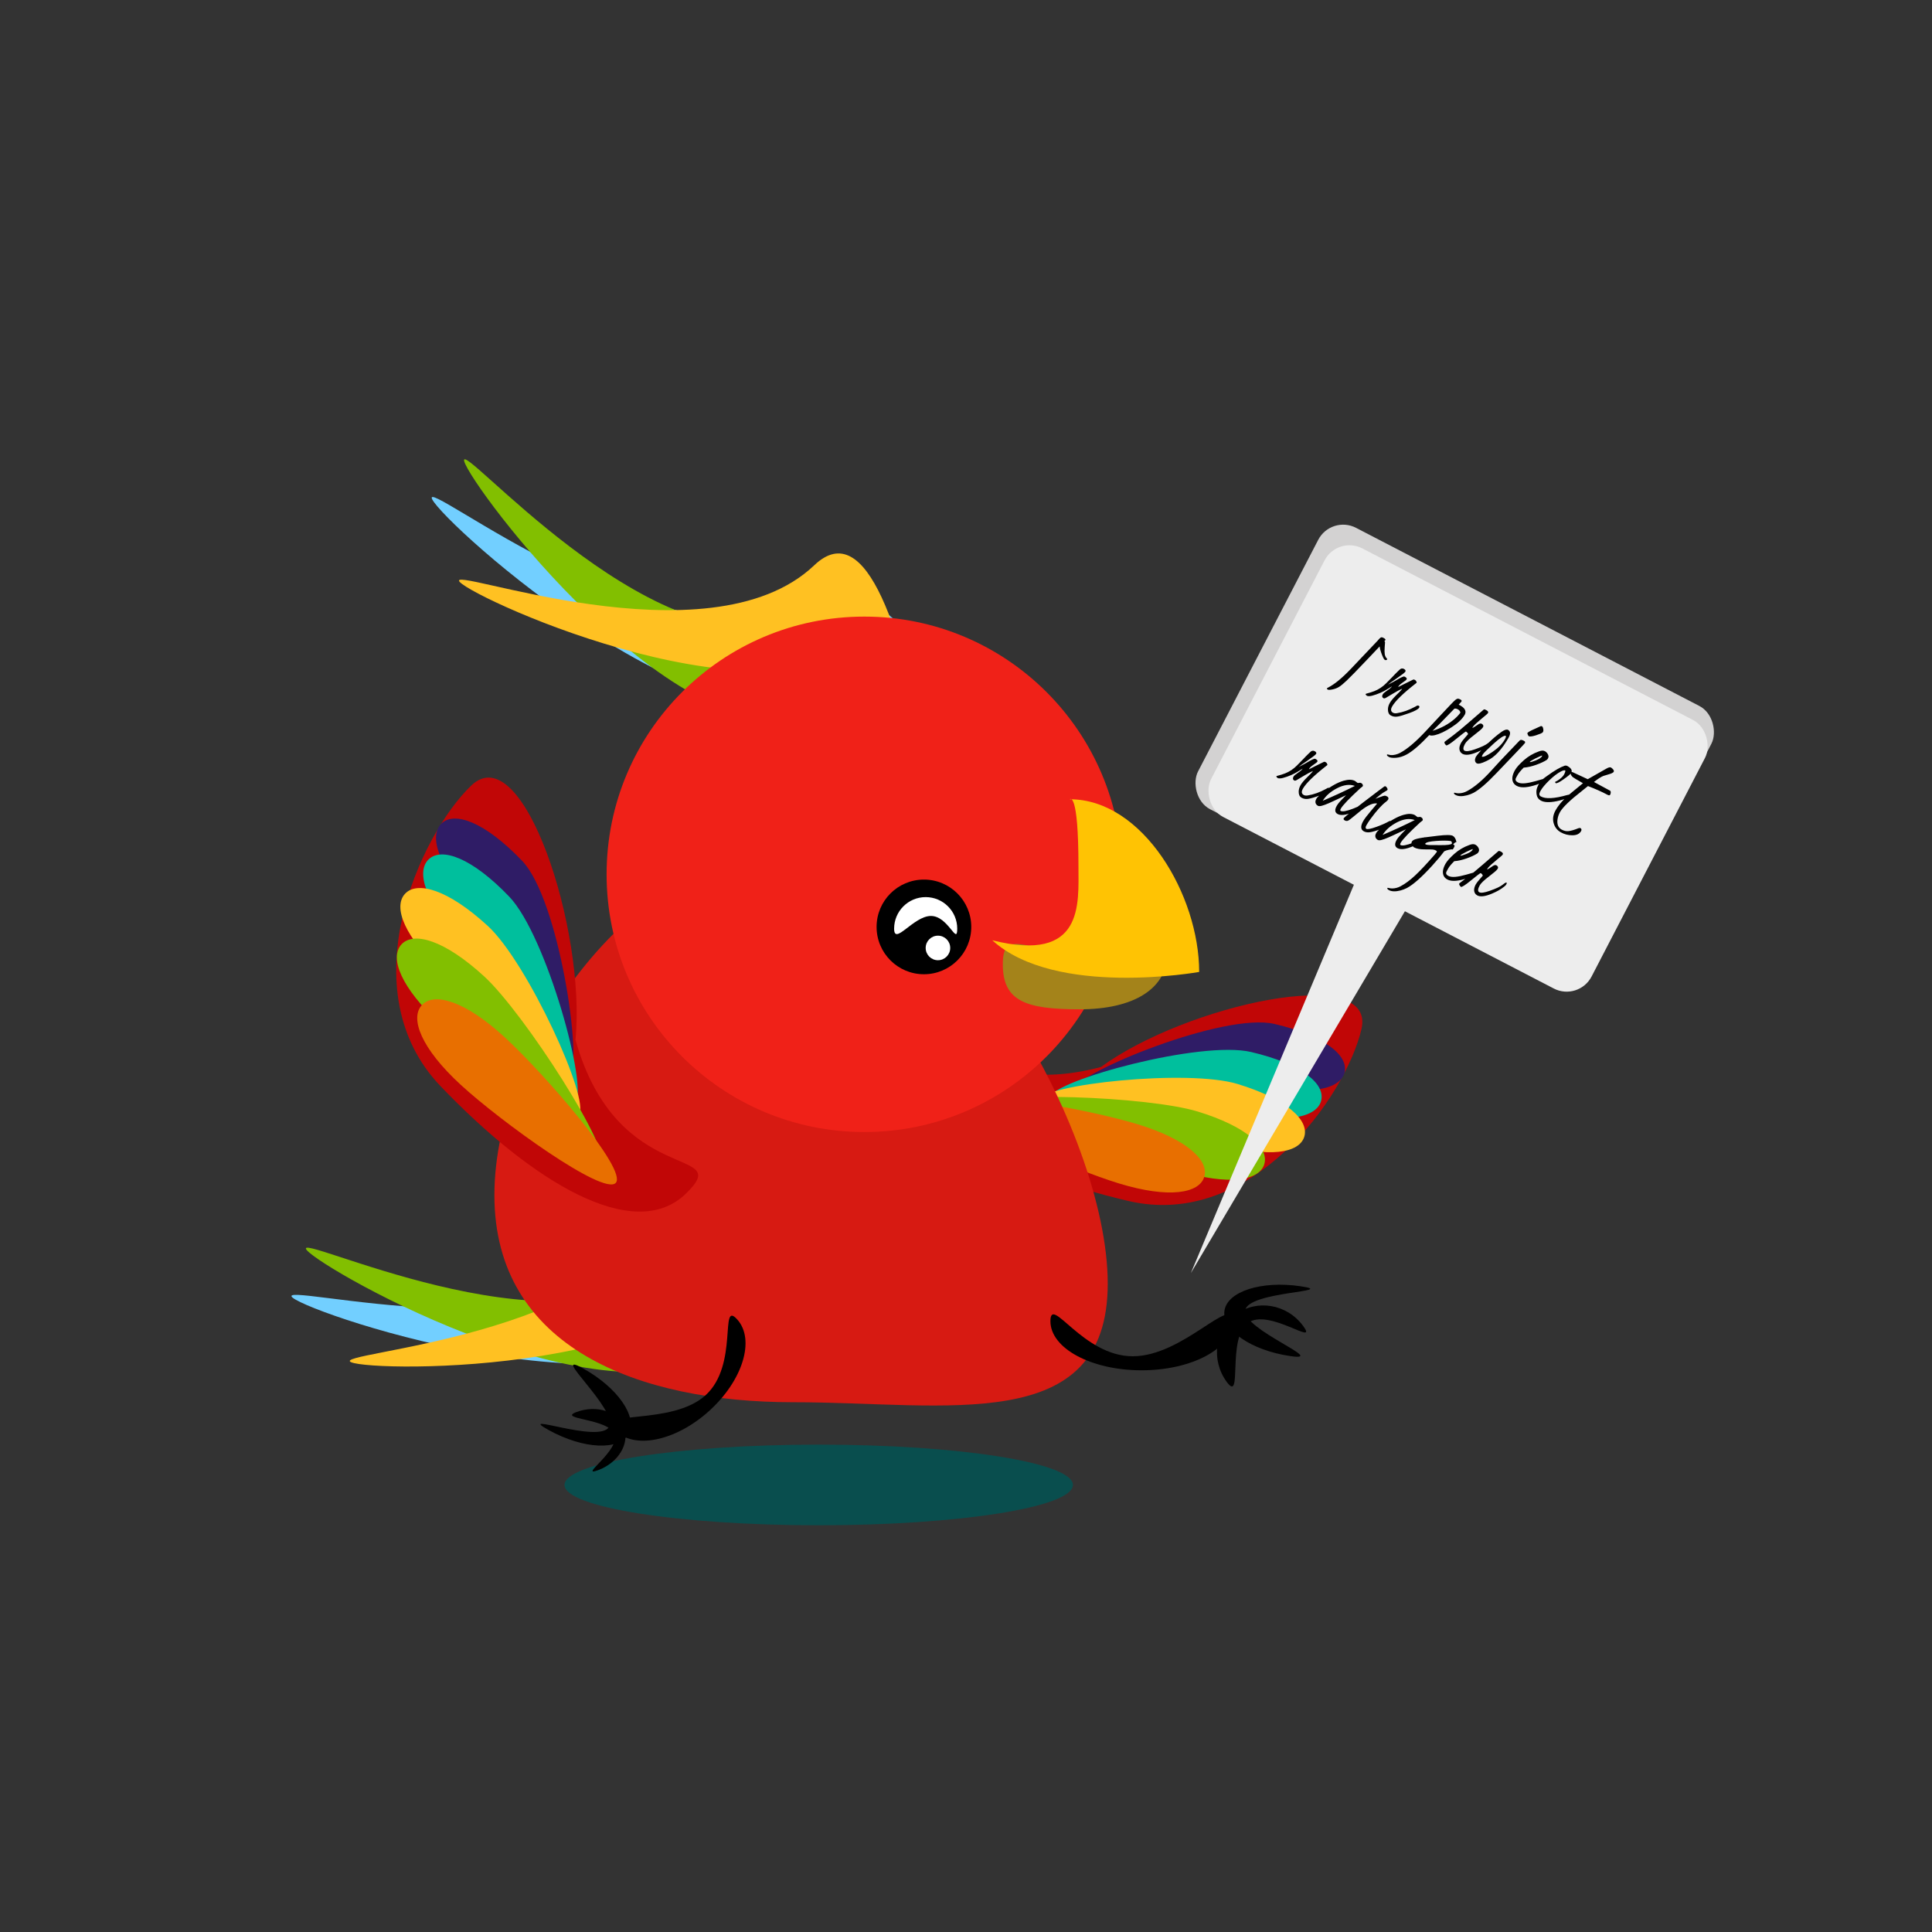
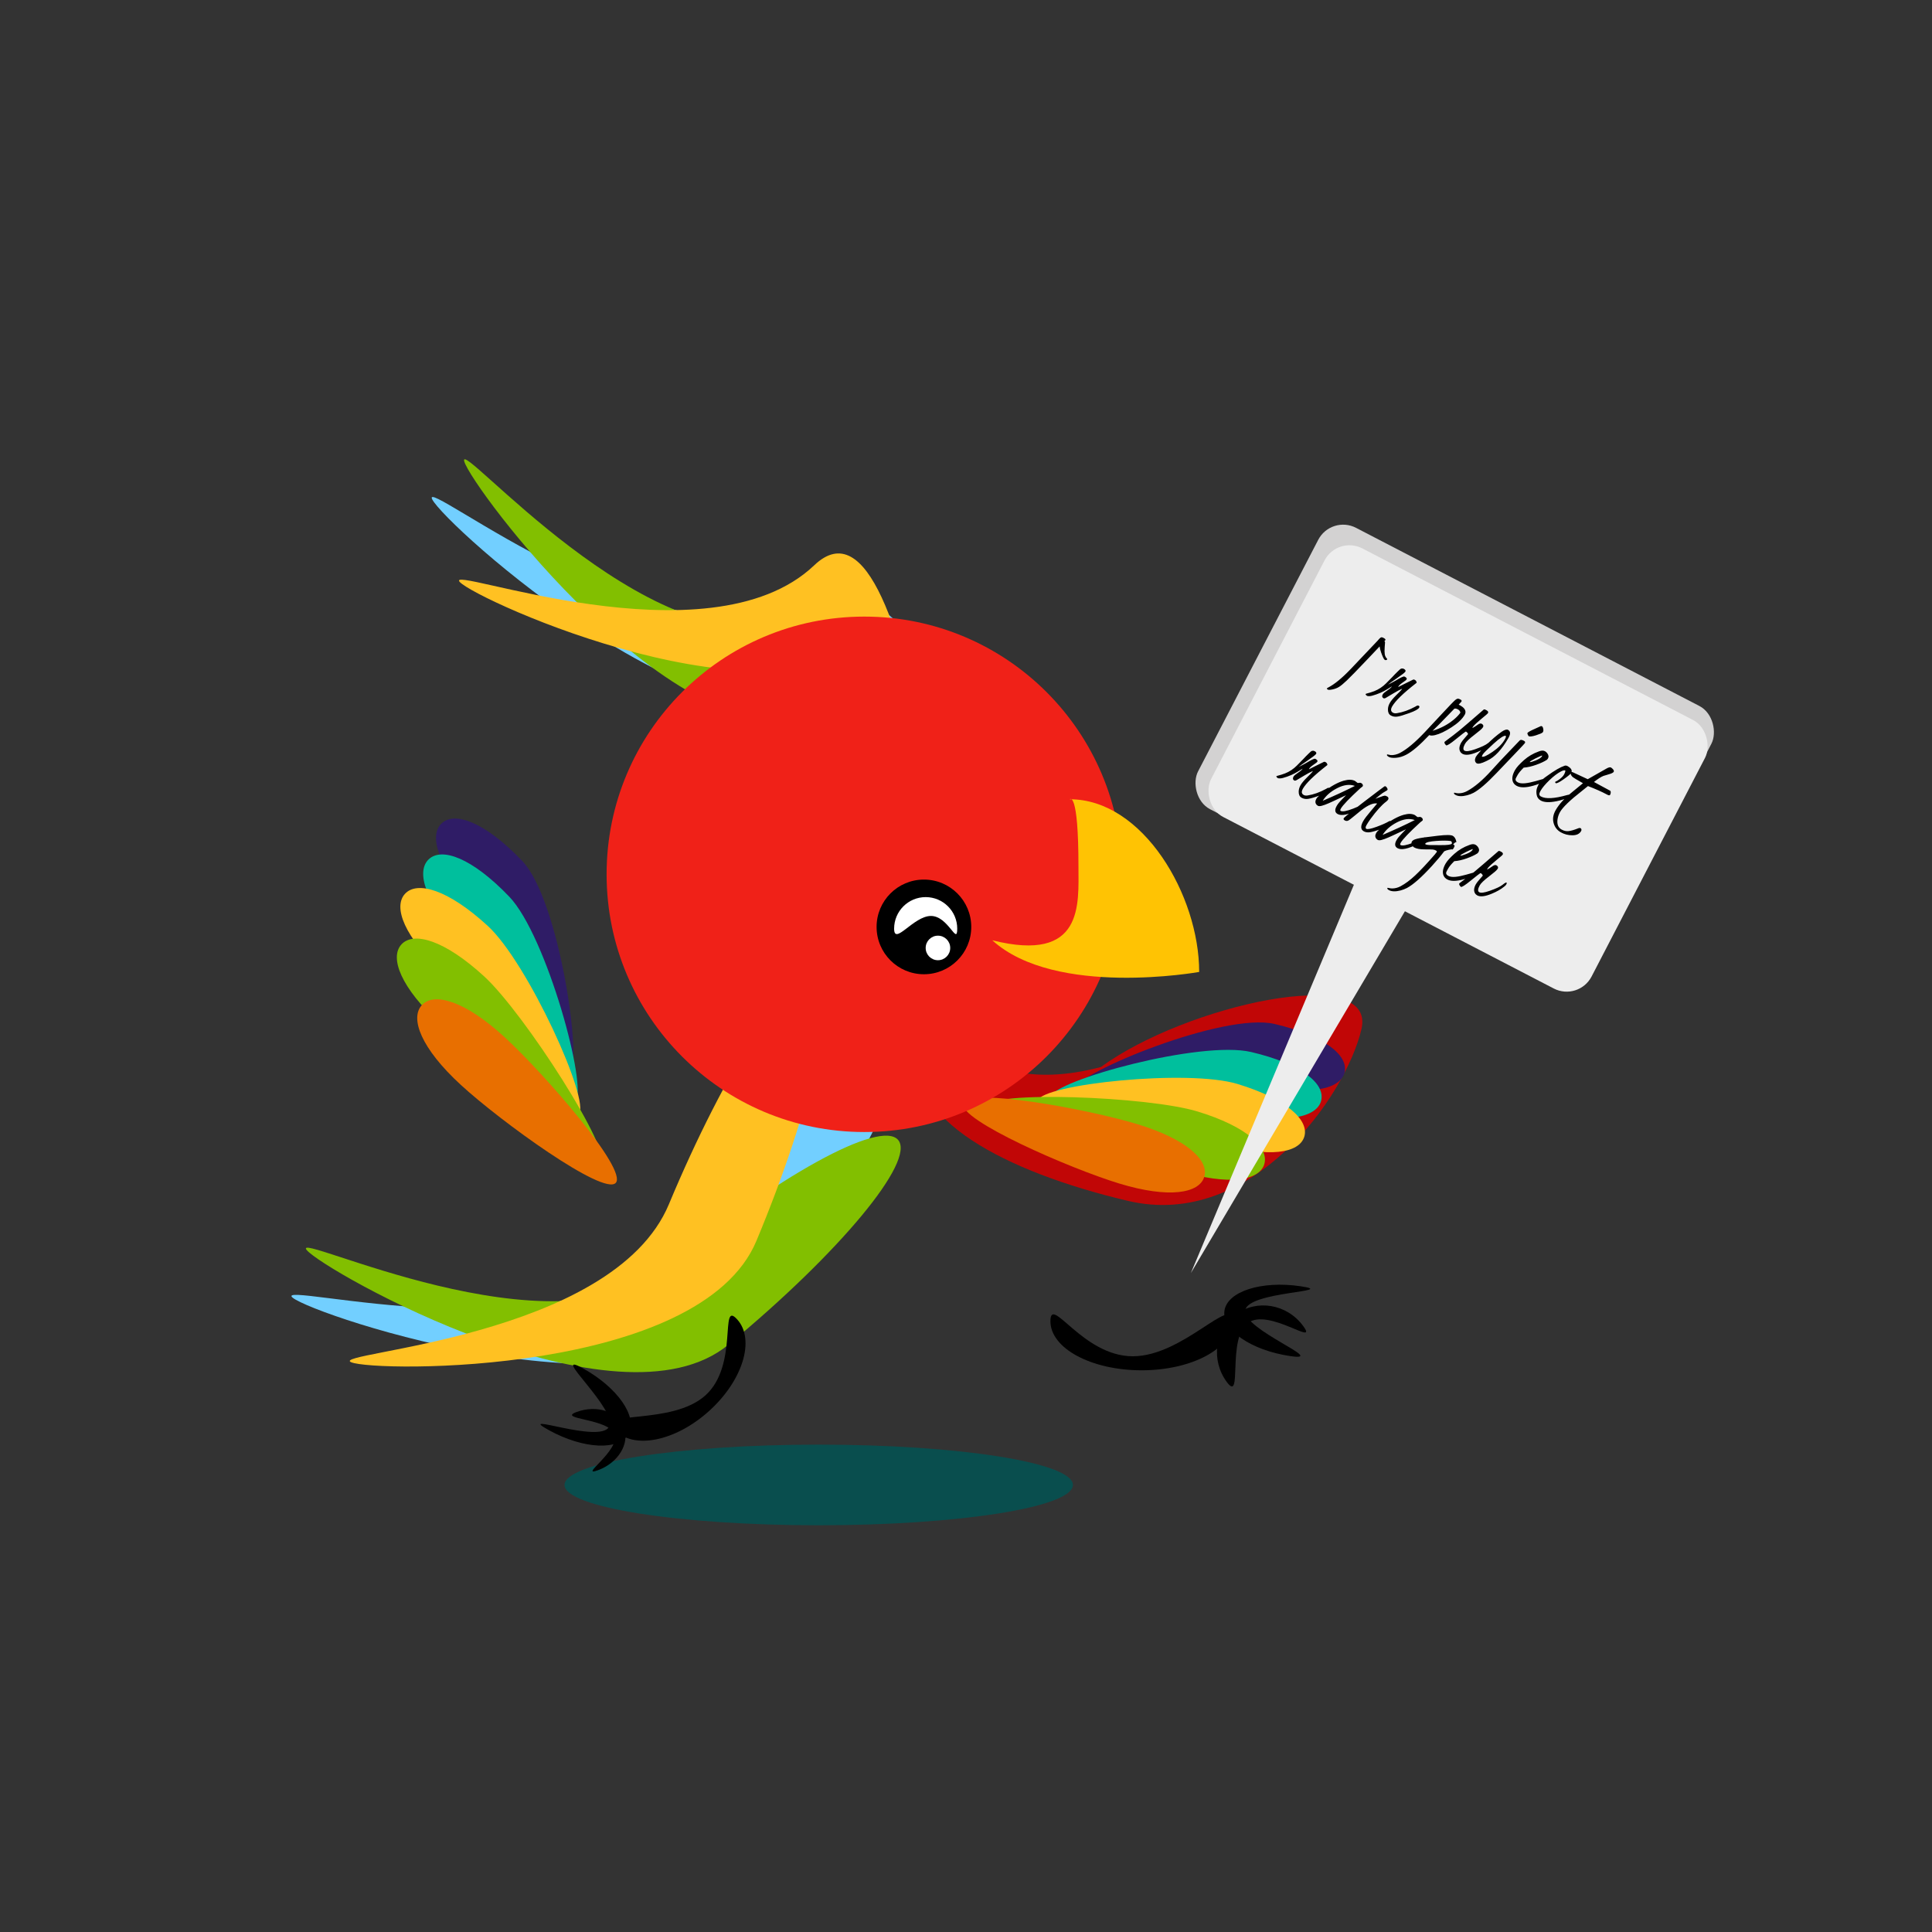
<svg xmlns="http://www.w3.org/2000/svg" width="551" height="551" viewBox="0 0 551 551" fill="none">
  <rect x="0" y="0" width="551" height="551" fill="#333333" stroke="none" />
  <path d="M313.976 304.308C338.242 286.569 392.75 274.519 388.275 293.549C383.8 312.58 357.033 350.796 321.732 342.495C286.431 334.194 257.922 318.866 262.397 299.835C266.872 280.804 272.643 315.268 313.976 304.308Z" fill="#C10606" />
  <path d="M363.502 292.03C377.894 295.414 384.595 301.06 383.477 305.818C382.358 310.576 373.842 312.643 359.45 309.259C345.058 305.875 305.151 315.387 306.27 310.63C307.388 305.872 349.11 288.646 363.502 292.03Z" fill="#2F1C66" />
  <path d="M356.835 300.033C371.227 303.417 377.929 309.063 376.81 313.82C375.692 318.578 367.176 320.646 352.784 317.262C338.392 313.878 298.404 317.629 299.523 312.871C300.641 308.113 342.443 296.649 356.835 300.033Z" fill="#00BF9D" />
  <path d="M352.931 309.143C367.076 313.444 373.402 319.508 371.98 324.184C370.559 328.86 361.928 330.377 347.783 326.076C333.637 321.775 294.512 318.56 295.934 313.884C297.356 309.208 338.786 304.842 352.931 309.143Z" fill="#FFC122" />
  <path d="M341.519 316.986C355.664 321.287 361.99 327.352 360.568 332.028C359.146 336.704 350.516 338.221 336.371 333.92C322.225 329.619 279.273 320.296 280.695 315.62C282.117 310.944 327.374 312.686 341.519 316.986Z" fill="#82BF00" />
  <path d="M324.397 320.615C338.542 324.916 344.868 330.98 343.446 335.656C342.024 340.332 333.393 341.849 319.248 337.548C305.103 333.248 273.271 319.364 274.693 314.688C276.114 310.012 310.252 316.314 324.397 320.615Z" fill="#E86F00" />
  <ellipse cx="233.5" cy="423.5" rx="72.5" ry="11.5" fill="#094E4E" />
  <path d="M214.19 373.853C186.523 407.535 89.854 375.345 83.456 370.09C77.058 364.834 163.353 388.503 191.02 354.82C218.688 321.137 246.304 298.093 252.702 303.349C259.101 308.604 241.858 340.17 214.19 373.853Z" fill="#72CFFF" />
  <path d="M241.435 198.471C202.552 218.172 127.01 149.803 123.267 142.417C119.525 135.03 189 191.425 227.883 171.724C266.766 152.023 288.259 248.966 292.001 256.352C295.744 263.738 280.318 178.77 241.435 198.471Z" fill="#72CFFF" />
  <path d="M207.782 383.467C176.09 409.671 92.442 362.518 87.47 356.505C82.498 350.491 158.086 387.895 189.778 361.691C221.47 335.488 251.192 319.12 256.164 325.133C261.136 331.147 239.475 357.263 207.782 383.467Z" fill="#82BF00" />
  <path d="M231.695 204.693C192.138 215.928 134.536 139.1 132.404 131.595C130.273 124.089 184.418 188.748 223.976 177.513C263.533 166.278 272.367 251.846 274.499 259.352C276.63 266.858 271.253 193.458 231.695 204.693Z" fill="#82BF00" />
  <path d="M215.739 353.865C199.706 392.287 107.063 391.388 100.167 388.511C93.272 385.633 174.735 381.867 190.768 343.444C206.801 305.022 225.389 276.208 232.284 279.085C239.18 281.963 231.772 315.443 215.739 353.865Z" fill="#FFC122" />
  <path d="M250.894 180.796C220.755 209.518 136.306 171.414 131.151 166.005C125.996 160.596 202.088 189.93 232.228 161.208C262.367 132.487 273.345 296.943 278.5 302.352C283.654 307.761 281.033 152.075 250.894 180.796Z" fill="#FFC122" />
-   <path d="M315.924 366.072C315.924 409.719 270.077 399.909 226.175 399.909C182.274 399.909 141 384.498 141 340.852C141 297.206 182.274 241.852 226.175 241.852C270.077 241.852 315.924 322.426 315.924 366.072Z" fill="#D71A12" />
  <circle cx="246.5" cy="249.352" r="73.5" fill="#F02118" />
  <circle cx="263.5" cy="264.352" r="13.5" fill="black" />
  <path d="M273 264.852C273 269.823 270.471 261.228 265.5 261.228C260.529 261.228 255 269.823 255 264.852C255 259.881 259.029 255.852 264 255.852C268.971 255.852 273 259.881 273 264.852Z" fill="white" />
  <circle cx="267.5" cy="270.352" r="3.5" fill="white" />
  <path d="M351.576 376.804C351.576 384.536 339.936 390.804 325.576 390.804C311.217 390.804 299.576 384.536 299.576 376.804C299.576 369.072 308.717 386.804 323.076 386.804C337.436 386.804 351.576 369.072 351.576 376.804Z" fill="black" />
  <path d="M175.31 407.736C180.496 413.502 192.522 411.141 202.173 402.463C211.823 393.784 215.442 382.074 210.257 376.308C205.071 370.542 210.82 389.29 201.17 397.969C191.52 406.647 170.124 401.97 175.31 407.736Z" fill="black" />
  <path d="M367.97 386.749C356.797 385.102 348.397 379.309 349.208 373.81C350.018 368.31 359.733 365.187 370.906 366.834C382.078 368.481 355.94 368.205 355.129 373.704C354.318 379.204 379.143 388.397 367.97 386.749Z" fill="black" />
  <path d="M166.225 390.23C176.112 395.688 181.949 404.057 179.263 408.924C176.576 413.791 166.383 413.311 156.496 407.854C146.609 402.396 170.994 411.814 173.68 406.948C176.367 402.081 156.337 384.772 166.225 390.23Z" fill="black" />
  <path d="M164.456 402.69C170.223 400.57 176.264 402.569 177.949 407.155C179.635 411.74 176.326 417.176 170.559 419.295C164.793 421.415 176.945 413.635 175.259 409.05C173.574 404.464 158.689 404.809 164.456 402.69Z" fill="black" />
  <path d="M349.885 394.149C345.296 387.926 346.441 379.293 352.443 374.867C358.446 370.44 367.032 371.897 371.621 378.12C376.21 384.342 361.865 372.889 355.862 377.315C349.86 381.742 354.474 400.372 349.885 394.149Z" fill="black" />
-   <path d="M164.118 296.535C167.204 265.313 149.145 209.915 134.406 224.027C119.667 238.138 99.494 282.463 125.671 309.804C151.847 337.145 180.742 354.653 195.481 340.541C210.22 326.43 176.173 339.509 164.118 296.535Z" fill="#C10606" />
  <path d="M148.904 245.497C138.232 234.35 129.603 231.317 125.918 234.845C122.233 238.373 124.888 247.125 135.56 258.272C146.232 269.419 158.834 310.343 162.518 306.816C166.203 303.288 159.576 256.643 148.904 245.497Z" fill="#2F1C66" />
  <path d="M145.243 255.733C134.571 244.586 125.942 241.553 122.257 245.081C118.572 248.609 121.227 257.361 131.899 268.508C142.571 279.655 160.395 317.598 164.08 314.07C167.765 310.542 155.915 266.879 145.243 255.733Z" fill="#00BF9D" />
  <path d="M139.12 264.072C127.755 253.633 118.949 251.16 115.498 254.917C112.048 258.674 115.259 267.238 126.624 277.677C137.989 288.116 161.62 321.591 165.071 317.834C168.522 314.077 150.486 274.51 139.12 264.072Z" fill="#FFC122" />
  <path d="M138.117 278.491C126.752 268.052 117.946 265.579 114.495 269.336C111.044 273.093 114.256 281.658 125.621 292.097C136.986 302.535 168.137 336.213 171.588 332.456C175.039 328.699 149.483 288.93 138.117 278.491Z" fill="#82BF00" />
  <path d="M143.931 295.81C132.566 285.371 123.76 282.898 120.309 286.655C116.858 290.412 120.07 298.976 131.435 309.415C142.8 319.854 172.158 341.116 175.608 337.359C179.059 333.602 155.296 306.248 143.931 295.81Z" fill="#E86F00" />
  <path d="M339.636 363.065L386.885 250.524C386.937 250.4 387.014 250.287 387.111 250.193L427.013 211.506C427.85 210.694 429.164 211.729 428.57 212.733L339.636 363.065Z" fill="#EDEDED" />
  <rect x="379.637" y="146.852" width="126.317" height="90.402" rx="8" transform="rotate(27.423 379.637 146.852)" fill="#D3D2D2" />
  <rect x="381.441" y="152.724" width="122.256" height="86.266" rx="8" transform="rotate(27.423 381.441 152.724)" fill="#EDEDED" />
-   <path d="M333 271.527C333 282.046 323.272 287.852 307.908 287.852C292.544 287.852 286 285.537 286 275.019C286 264.5 292.544 271.527 307.908 271.527C323.272 271.527 333 261.008 333 271.527Z" fill="#A4831A" />
  <path d="M342 277.195C342 277.195 301.01 284.581 283 268.166C309.196 274.732 307.573 257.838 307.573 247.168C307.573 225.339 305.103 227.949 305.103 227.949C325.996 227.949 342 255.366 342 277.195Z" fill="#FFC303" />
  <path d="M375.072 216.411L375.264 216.487C375.701 216.747 375.847 216.994 375.703 217.226C375.637 217.323 375.551 217.415 375.445 217.501C375.345 217.579 375.022 217.81 374.476 218.196C373.798 218.675 373.419 219.055 373.338 219.334L373.294 219.411L375.048 218.522C376.186 217.946 377.022 217.535 377.556 217.288C377.704 217.226 377.88 217.253 378.083 217.369C378.287 217.485 378.421 217.635 378.485 217.818C378.563 217.997 378.589 218.119 378.564 218.183L378.379 218.33C374.738 221.167 372.465 223.379 371.561 224.965C371.184 225.627 371.175 226.145 371.535 226.519C371.871 226.856 372.346 226.97 372.96 226.859C374.654 226.588 376.383 225.972 378.145 225.009L378.619 224.74C378.782 224.653 378.959 224.647 379.152 224.723C379.381 224.854 379.425 225.042 379.285 225.288C379.033 225.729 378.093 226.244 376.465 226.833C374.849 227.419 373.703 227.754 373.024 227.84C372.355 227.93 371.74 227.816 371.18 227.496C370.628 227.182 370.363 226.592 370.384 225.727C370.399 225.129 370.579 224.529 370.922 223.926C371.265 223.324 371.863 222.602 372.713 221.761C373.577 220.916 374.08 220.398 374.222 220.209C374.363 220.02 374.437 219.911 374.443 219.88C373.749 220.17 372.877 220.635 371.828 221.273L369.787 222.487C369.494 222.646 369.271 222.682 369.118 222.595C368.694 222.353 368.63 221.973 368.925 221.456C369.06 221.218 369.484 220.858 370.197 220.377C370.91 219.895 371.351 219.506 371.521 219.209C371.291 219.336 370.877 219.589 370.279 219.968C368.978 220.789 367.523 221.421 365.911 221.862C365.303 222.021 364.807 222.042 364.425 221.925C363.958 221.58 363.889 221.367 364.217 221.284C365.113 221.053 365.865 220.818 366.473 220.58C367.747 220.081 368.886 219.326 369.89 218.313C370.908 217.297 371.496 216.699 371.654 216.52C371.813 216.34 372.082 216.056 372.462 215.665L373.232 214.907C373.668 214.436 374.008 214.175 374.252 214.123C374.504 214.075 374.74 214.114 374.961 214.24C375.376 214.477 375.507 214.731 375.352 215.003C375.207 215.257 374.435 215.862 373.035 216.818C371.641 217.766 370.756 218.402 370.379 218.727C370.464 218.697 370.741 218.556 371.209 218.306C371.678 218.056 371.952 217.91 372.033 217.866C372.123 217.827 372.303 217.728 372.575 217.567C374.036 216.68 374.868 216.295 375.072 216.411ZM386.413 224.142C384.925 223.597 383.234 223.813 381.339 224.79C379.494 225.739 378.125 226.937 377.233 228.384C380.636 226.93 383.697 225.516 386.413 224.142ZM386.445 222.726L387.137 223.256C387.256 223.324 387.418 223.326 387.622 223.263C387.836 223.205 388.044 223.234 388.248 223.35C388.46 223.471 388.594 223.62 388.65 223.798C388.714 223.981 388.722 224.115 388.674 224.2C388.63 224.276 388.513 224.383 388.321 224.522C388.13 224.66 388.009 224.754 387.958 224.804C384.813 227.698 382.962 229.633 382.406 230.609C382.221 230.953 382.198 231.17 382.338 231.261C382.855 231.556 384.052 231.339 385.929 230.611C387.185 230.124 388.039 229.729 388.493 229.425C388.956 229.127 389.258 229.001 389.4 229.048C389.425 229.063 389.449 229.071 389.471 229.072C389.614 229.176 389.643 229.311 389.56 229.477C389.386 229.782 388.642 230.269 387.328 230.936C384.521 232.371 382.57 232.776 381.476 232.152C380.687 231.702 380.606 230.926 381.235 229.823C381.535 229.297 382.014 228.704 382.671 228.045C383.333 227.377 383.74 226.957 383.894 226.786C383.554 226.929 382.373 227.482 380.353 228.443C378.332 229.404 376.998 229.891 376.35 229.904C376.149 229.902 375.99 229.874 375.875 229.819C375.392 229.544 375.148 229.152 375.146 228.644C375.15 228.4 375.252 228.103 375.45 227.756C375.645 227.394 376.368 226.728 377.619 225.755C379.638 224.186 381.503 223.152 383.214 222.655C384.556 222.274 385.633 222.297 386.445 222.726ZM396.911 234.831C396.669 235.256 395.741 235.76 394.125 236.346C392.51 236.931 391.357 237.268 390.665 237.358C389.987 237.443 389.406 237.348 388.922 237.072C388.028 236.551 387.985 235.582 388.792 234.165C389.175 233.495 389.908 232.525 390.992 231.254C392.081 229.975 392.67 229.277 392.759 229.159C391.691 228.944 390.186 229.581 388.246 231.072C387.839 231.391 387.164 231.944 386.22 232.732C385.289 233.517 384.694 233.959 384.435 234.059C384.123 234.173 383.814 234.143 383.509 233.969C383.203 233.795 383.109 233.595 383.226 233.37C383.459 232.962 386.745 230.362 393.086 225.569C394.081 224.81 394.647 224.39 394.782 224.31C395.086 224.112 395.38 224.297 395.664 224.863C395.746 225.034 395.761 225.166 395.708 225.259C395.663 225.357 395.515 225.47 395.263 225.596C394.669 225.909 394.062 226.322 393.444 226.835L392.242 227.819L392.932 227.555C393.553 227.313 394.039 227.141 394.391 227.037C394.747 226.926 395.004 226.898 395.163 226.955C395.335 227.008 395.501 227.081 395.663 227.173C395.996 227.396 396.072 227.687 395.891 228.044C395.794 228.214 395.604 228.409 395.321 228.63C394.085 229.555 392.612 231.183 390.901 233.513C390.419 234.182 390.022 234.788 389.713 235.331C389.417 235.87 389.393 236.217 389.643 236.37C389.999 236.573 390.963 236.392 392.533 235.826C394.109 235.251 395.312 234.718 396.144 234.225C396.356 234.11 396.566 234.106 396.774 234.214C396.957 234.386 397.003 234.591 396.911 234.831ZM403.491 233.878C402.003 233.333 400.312 233.55 398.417 234.526C396.572 235.476 395.203 236.674 394.311 238.121C397.714 236.666 400.774 235.252 403.491 233.878ZM403.522 232.463L404.215 232.993C404.334 233.06 404.496 233.063 404.7 233C404.913 232.941 405.122 232.97 405.325 233.086C405.537 233.207 405.671 233.357 405.727 233.535C405.792 233.717 405.8 233.851 405.751 233.936C405.708 234.012 405.59 234.12 405.399 234.258C405.208 234.396 405.087 234.49 405.036 234.54C401.891 237.434 400.04 239.369 399.484 240.345C399.299 240.689 399.276 240.907 399.415 240.997C399.933 241.292 401.13 241.076 403.007 240.347C404.262 239.86 405.117 239.465 405.571 239.162C406.034 238.863 406.336 238.738 406.477 238.785C406.503 238.799 406.526 238.807 406.548 238.808C406.691 238.912 406.721 239.047 406.638 239.213C406.464 239.519 405.72 240.005 404.406 240.673C401.599 242.107 399.648 242.512 398.553 241.888C397.764 241.439 397.684 240.662 398.313 239.559C398.613 239.033 399.091 238.441 399.748 237.781C400.41 237.113 400.818 236.694 400.972 236.523C400.631 236.666 399.451 237.218 397.43 238.179C395.41 239.141 394.075 239.628 393.427 239.641C393.226 239.638 393.068 239.61 392.953 239.556C392.469 239.28 392.226 238.888 392.223 238.381C392.228 238.136 392.329 237.84 392.528 237.492C392.722 237.131 393.445 236.464 394.697 235.491C396.716 233.922 398.581 232.889 400.292 232.392C401.633 232.01 402.71 232.034 403.522 232.463ZM414.067 240.616C414.104 240.255 414.021 240.016 413.817 239.9C413.758 239.866 413.706 239.848 413.662 239.846C412.76 239.714 411.402 239.709 409.589 239.834C407.784 239.963 406.749 240.21 406.485 240.576C406.45 240.657 406.474 240.733 406.557 240.803C406.812 240.948 407.412 241.02 408.356 241.019C409.315 241.015 409.837 241.015 409.924 241.02C410.007 241.033 410.162 241.037 410.39 241.032L410.882 241.026C412.749 241.045 413.81 240.908 414.067 240.616ZM409.257 243.64L409.278 243.602C409.588 243.217 409.753 243.007 409.772 242.973C409.841 242.832 409.756 242.694 409.519 242.559C409.286 242.415 408.989 242.325 408.628 242.287C408.276 242.255 407.459 242.239 406.177 242.239C404.901 242.23 403.94 242.042 403.295 241.675C403.092 241.559 402.894 241.323 402.704 240.967C402.34 240.265 402.625 239.736 403.558 239.38C404.258 239.138 405.326 238.932 406.761 238.761L410.064 238.351C412.414 238.072 413.846 238.085 414.359 238.388C414.871 238.692 415.209 239.283 415.371 240.162C415.091 240.16 414.777 240.386 414.428 240.839C414.442 240.835 414.495 240.86 414.588 240.913C414.682 240.967 414.756 241.043 414.812 241.142C414.881 241.238 414.817 241.459 414.618 241.807C414.425 242.147 414.292 242.301 414.219 242.271C414.1 242.203 413.764 242.231 413.211 242.354C412.662 242.468 412.219 242.615 411.881 242.793C410.97 244.016 409.81 245.4 408.4 246.946C405.409 250.221 403.016 252.33 401.219 253.272C400.679 253.549 400.083 253.777 399.43 253.956C397.984 254.323 396.871 254.284 396.09 253.839C395.717 253.626 395.581 253.431 395.683 253.252C395.73 253.189 395.885 253.194 396.148 253.265C396.414 253.349 396.74 253.389 397.126 253.384C397.936 253.362 398.706 253.155 399.436 252.762C400.779 252.043 402.162 251.017 403.586 249.682C405.019 248.352 406.909 246.338 409.257 243.64ZM416.459 244.02C416.643 244.092 417.216 243.935 418.178 243.55C419.139 243.165 419.733 242.773 419.961 242.374C419.994 242.315 420.012 242.235 420.013 242.134C419.747 242.207 419.115 242.488 418.117 242.976C417.128 243.469 416.575 243.817 416.459 244.02ZM420.443 248.804C421.128 248.588 421.412 248.642 421.293 248.968C421.231 249.079 421.059 249.222 420.778 249.4C419.922 249.935 418.819 250.391 417.469 250.767C415.328 251.368 413.736 251.371 412.692 250.776C412.2 250.495 411.86 250.116 411.672 249.637C411.323 248.731 411.526 247.615 412.281 246.292C412.711 245.537 413.545 244.607 414.782 243.502C416.032 242.394 417.453 241.557 419.045 240.993C419.779 240.691 420.375 240.671 420.833 240.933C421.054 241.058 421.256 241.236 421.44 241.464C421.87 242.013 421.939 242.541 421.649 243.05C421.606 243.127 421.51 243.235 421.362 243.376C420.623 243.865 419.611 244.339 418.326 244.798C417.041 245.257 415.848 245.527 414.746 245.606C413.913 246.436 413.34 247.126 413.025 247.677C412.711 248.229 412.523 248.588 412.461 248.755C412.334 249.155 412.517 249.496 413.009 249.776C413.501 250.057 414.198 250.156 415.099 250.074C416.005 249.983 417.035 249.773 418.191 249.442C419.346 249.111 419.997 248.926 420.143 248.886C420.298 248.851 420.398 248.823 420.443 248.804ZM427.139 247.765L427.019 247.916L426.907 248.054C426.791 248.258 426.029 248.903 424.623 249.99C423.208 251.072 422.336 251.912 422.006 252.511C421.447 253.53 421.403 254.179 421.873 254.459C422.348 254.729 423.346 254.596 424.867 254.058C426.695 253.414 427.916 252.84 428.53 252.335C429.139 251.839 429.511 251.63 429.647 251.707C429.752 251.779 429.744 251.931 429.622 252.165C429.496 252.386 429.374 252.541 429.255 252.631L428.932 252.902C428.035 253.627 426.909 254.272 425.553 254.837C423.578 255.678 422.149 255.847 421.267 255.344C420.987 255.184 420.774 254.967 420.627 254.692C420.258 253.999 420.361 253.147 420.937 252.138C421.125 251.807 421.488 251.339 422.024 250.734C422.568 250.134 422.851 249.806 422.871 249.75C422.905 249.691 422.865 249.583 422.751 249.429C422.523 249.119 422.329 248.986 422.169 249.029C422.017 249.1 421.117 249.801 419.47 251.132C417.831 252.469 416.888 253.067 416.642 252.927C416.566 252.883 416.451 252.75 416.297 252.527C416.134 252.3 416.104 252.097 416.205 251.919C416.225 251.885 416.482 251.689 416.979 251.331L418.6 250.114C419.74 249.258 421.18 248.072 422.921 246.558L427.341 242.738C427.451 242.643 427.623 242.657 427.857 242.779L428.195 242.955C428.603 243.187 428.722 243.452 428.552 243.749C428.47 243.893 427.887 244.403 426.802 245.28C425.718 246.157 424.938 246.865 424.462 247.403L424.207 247.763C424.144 247.873 424.129 247.949 424.161 247.99C424.192 247.996 424.404 247.87 424.799 247.611L425.5 247.151C425.594 247.104 425.703 247.031 425.826 246.933C426.211 246.691 426.531 246.643 426.786 246.788C427.222 247.048 427.347 247.361 427.161 247.727L427.139 247.765Z" fill="black" />
  <path d="M392.876 182.738C392.982 182.63 393.143 182.446 393.358 182.187C393.582 181.932 393.787 181.79 393.972 181.761C394.157 181.732 394.413 181.816 394.739 182.013C395.073 182.215 395.197 182.392 395.11 182.545C395.032 182.702 393.413 184.438 390.253 187.751C387.102 191.07 385.054 193.173 384.109 194.062C383.172 194.956 382.428 195.571 381.876 195.909C381.324 196.246 380.699 196.485 380 196.626C379.31 196.772 378.865 196.783 378.666 196.659C378.468 196.534 378.386 196.431 378.421 196.35C378.464 196.274 378.581 196.188 378.769 196.093C380.591 195.165 382.746 193.397 385.232 190.791L392.876 182.738ZM394.898 182.947C394.969 182.999 395.006 183.092 395.007 183.228C395.009 183.364 394.975 183.828 394.905 184.62C394.844 185.417 394.852 186.074 394.929 186.59C395.014 187.11 395.237 187.547 395.599 187.899L395.604 187.919C395.641 187.973 395.644 188.026 395.615 188.077C395.586 188.128 395.5 188.18 395.357 188.233C395.231 188.297 395.092 188.285 394.939 188.197C394.685 188.052 394.331 187.333 393.876 186.04C393.435 184.743 393.341 183.874 393.592 183.433C393.674 183.289 393.801 183.165 393.973 183.06C394.327 182.835 394.635 182.797 394.898 182.947ZM400.526 192.95L400.718 193.027C401.155 193.287 401.301 193.533 401.157 193.766C401.09 193.863 401.005 193.954 400.899 194.04C400.799 194.118 400.476 194.35 399.93 194.735C399.252 195.214 398.872 195.594 398.792 195.874L398.748 195.95L400.502 195.062C401.64 194.485 402.476 194.074 403.01 193.827C403.158 193.766 403.334 193.793 403.537 193.909C403.741 194.025 403.875 194.174 403.939 194.357C404.017 194.536 404.043 194.658 404.018 194.722L403.833 194.87C400.192 197.706 397.919 199.918 397.015 201.504C396.637 202.166 396.629 202.684 396.989 203.058C397.325 203.395 397.8 203.509 398.414 203.398C400.108 203.127 401.837 202.511 403.599 201.549L404.073 201.279C404.235 201.192 404.413 201.186 404.606 201.262C404.835 201.393 404.879 201.581 404.739 201.827C404.487 202.269 403.547 202.784 401.919 203.373C400.303 203.958 399.157 204.294 398.478 204.379C397.809 204.469 397.194 204.355 396.634 204.036C396.082 203.721 395.817 203.132 395.838 202.267C395.853 201.668 396.033 201.068 396.376 200.466C396.719 199.863 397.316 199.141 398.167 198.3C399.031 197.455 399.534 196.938 399.675 196.749C399.817 196.56 399.891 196.45 399.897 196.42C399.203 196.71 398.331 197.174 397.282 197.812L395.241 199.026C394.948 199.185 394.725 199.221 394.572 199.134C394.148 198.892 394.084 198.512 394.379 197.995C394.514 197.757 394.938 197.398 395.651 196.916C396.364 196.435 396.805 196.045 396.975 195.748C396.745 195.876 396.331 196.129 395.733 196.507C394.432 197.329 392.977 197.96 391.365 198.401C390.757 198.56 390.261 198.582 389.879 198.464C389.412 198.12 389.343 197.906 389.671 197.823C390.567 197.592 391.319 197.358 391.927 197.12C393.2 196.621 394.34 195.865 395.344 194.852C396.362 193.836 396.95 193.239 397.108 193.059C397.267 192.88 397.536 192.595 397.916 192.204L398.686 191.446C399.122 190.976 399.462 190.714 399.706 190.662C399.958 190.614 400.194 190.654 400.415 190.779C400.83 191.016 400.961 191.271 400.806 191.542C400.661 191.797 399.889 192.402 398.489 193.358C397.095 194.305 396.209 194.941 395.833 195.266C395.918 195.236 396.194 195.096 396.663 194.846C397.132 194.596 397.406 194.449 397.487 194.405C397.577 194.366 397.757 194.267 398.029 194.107C399.49 193.22 400.322 192.834 400.526 192.95ZM408.564 208.426C410.989 207.684 413.075 206.558 414.824 205.048C415.485 204.48 416.042 203.888 416.496 203.269C416.452 202.873 416.226 202.559 415.819 202.327C415.412 202.095 415.063 202.026 414.774 202.119L412.848 204.107C410.993 206.04 409.565 207.479 408.564 208.426ZM401.102 215.216C400.107 215.739 399.132 216.038 398.179 216.113C397.213 216.191 396.513 216.107 396.08 215.861C395.639 215.609 395.47 215.394 395.571 215.216C395.615 215.14 395.75 215.139 395.978 215.212L396.004 215.227C396.769 215.461 397.668 215.383 398.7 214.993C398.927 214.909 399.134 214.814 399.319 214.706C401.274 213.662 403.595 211.72 406.283 208.879L411.133 203.685C413.372 201.275 414.677 199.923 415.048 199.628C415.418 199.333 415.711 199.214 415.927 199.269C416.108 199.305 416.318 199.391 416.556 199.526C416.793 199.662 416.89 199.807 416.847 199.962C416.831 200.01 416.806 200.063 416.772 200.122C416.743 200.173 416.622 200.306 416.409 200.522C416.196 200.738 416.066 200.888 416.017 200.973C416.129 201.014 416.291 201.095 416.503 201.216C417.427 201.743 417.911 202.345 417.953 203.021C417.964 203.297 417.897 203.562 417.752 203.817C417.046 205.055 415.779 206.261 413.952 207.434C412.126 208.608 410.557 209.349 409.245 209.658C408.497 209.827 407.955 209.821 407.619 209.641C404.945 212.478 402.772 214.336 401.102 215.216ZM422.942 207.4L422.823 207.551L422.71 207.689C422.594 207.893 421.833 208.538 420.426 209.625C419.012 210.707 418.139 211.547 417.809 212.146C417.25 213.165 417.206 213.814 417.676 214.093C418.151 214.364 419.149 214.231 420.67 213.693C422.499 213.049 423.72 212.475 424.333 211.97C424.942 211.474 425.314 211.265 425.45 211.342C425.556 211.414 425.547 211.566 425.425 211.8C425.299 212.021 425.177 212.176 425.059 212.266L424.735 212.537C423.839 213.262 422.712 213.907 421.356 214.471C419.381 215.313 417.953 215.482 417.07 214.979C416.79 214.819 416.577 214.602 416.43 214.327C416.061 213.634 416.165 212.782 416.74 211.772C416.929 211.441 417.291 210.974 417.827 210.369C418.372 209.768 418.654 209.441 418.675 209.385C418.709 209.325 418.668 209.218 418.554 209.063C418.326 208.753 418.132 208.62 417.973 208.664C417.82 208.735 416.92 209.436 415.273 210.767C413.634 212.104 412.692 212.702 412.446 212.561C412.369 212.518 412.254 212.385 412.1 212.162C411.938 211.935 411.907 211.732 412.009 211.553C412.028 211.52 412.286 211.324 412.782 210.966L414.403 209.749C415.544 208.892 416.984 207.707 418.724 206.192L423.145 202.373C423.255 202.278 423.427 202.292 423.661 202.414L423.999 202.59C424.406 202.822 424.525 203.086 424.356 203.383C424.274 203.528 423.69 204.038 422.606 204.915C421.521 205.792 420.741 206.499 420.266 207.038L420.01 207.398C419.947 207.508 419.932 207.584 419.965 207.625C419.995 207.631 420.208 207.505 420.602 207.246L421.303 206.786C421.397 206.739 421.506 206.666 421.63 206.567C422.015 206.326 422.335 206.278 422.589 206.423C423.025 206.683 423.15 206.996 422.964 207.362L422.942 207.4ZM429.415 209.859C428.952 209.685 427.8 210.434 425.96 212.105C424.119 213.776 423.092 214.798 422.879 215.171C422.666 215.544 422.594 215.75 422.662 215.789C423.018 215.992 424.009 215.546 425.635 214.449C427.265 213.344 428.443 212.155 429.169 210.883C429.498 210.306 429.58 209.965 429.415 209.859ZM430.111 208.165C430.349 208.301 430.513 208.485 430.606 208.717C430.758 209.141 430.625 209.718 430.21 210.447C428.309 213.781 426.29 215.941 424.155 216.927L423.824 217.093C422.477 217.741 421.578 217.937 421.128 217.68C420.611 217.306 420.522 216.722 420.863 215.927C421.216 215.308 422.182 214.195 423.762 212.588C425.349 210.987 426.864 209.681 428.305 208.67C429.114 208.12 429.716 207.951 430.111 208.165ZM434.899 211.923C434.831 212.042 434.143 212.785 432.835 214.153L426.76 220.52C424.018 223.397 421.841 225.264 420.228 226.121C419.683 226.406 419.08 226.635 418.419 226.809C416.982 227.181 415.873 227.145 415.092 226.7C414.728 226.492 414.596 226.299 414.698 226.121C414.745 226.058 414.897 226.066 415.155 226.146C415.405 226.221 415.712 226.255 416.075 226.248C416.88 226.235 417.666 226.02 418.433 225.603C420.546 224.459 422.853 222.502 425.353 219.735C427.104 217.788 428.778 215.994 430.377 214.353C431.975 212.713 432.88 211.767 433.09 211.516C433.314 211.262 433.473 211.111 433.568 211.064C433.806 210.941 434.193 211.032 434.727 211.337C434.96 211.481 435.017 211.676 434.899 211.923ZM435.945 209.94C435.907 209.907 435.838 209.783 435.736 209.568C435.614 209.308 435.578 209.135 435.626 209.05C435.757 208.821 436.378 208.461 437.489 207.971C438.609 207.485 439.262 207.188 439.447 207.081C439.532 207.05 439.646 207.076 439.791 207.158C439.94 207.232 440.052 207.459 440.127 207.839C440.219 208.33 440.16 208.679 439.952 208.886C439.757 209.09 439.123 209.363 438.051 209.707C436.983 210.043 436.281 210.12 435.945 209.94ZM436.263 217.338C436.447 217.41 437.02 217.253 437.981 216.868C438.943 216.483 439.537 216.091 439.764 215.692C439.798 215.633 439.816 215.553 439.817 215.452C439.55 215.525 438.918 215.806 437.921 216.294C436.932 216.787 436.379 217.135 436.263 217.338ZM440.247 222.122C440.932 221.906 441.216 221.961 441.097 222.286C441.034 222.397 440.862 222.54 440.582 222.718C439.726 223.253 438.623 223.709 437.273 224.085C435.132 224.686 433.539 224.689 432.496 224.094C432.004 223.813 431.664 223.434 431.475 222.955C431.127 222.049 431.33 220.933 432.085 219.61C432.515 218.855 433.349 217.925 434.585 216.82C435.836 215.712 437.257 214.875 438.849 214.311C439.583 214.009 440.179 213.99 440.637 214.251C440.857 214.376 441.06 214.554 441.244 214.782C441.674 215.331 441.743 215.859 441.453 216.368C441.409 216.445 441.314 216.553 441.166 216.694C440.427 217.183 439.414 217.657 438.13 218.116C436.845 218.575 435.652 218.845 434.549 218.924C433.717 219.754 433.143 220.444 432.829 220.996C432.515 221.547 432.327 221.906 432.265 222.073C432.138 222.473 432.321 222.814 432.813 223.094C433.305 223.375 434.002 223.474 434.903 223.392C435.809 223.301 436.839 223.091 437.994 222.76C439.15 222.429 439.801 222.244 439.947 222.204C440.102 222.169 440.202 222.141 440.247 222.122ZM447.058 218.485C448.144 219.104 448.487 219.766 448.085 220.47C447.843 220.815 447.11 221.421 445.887 222.285C444.668 223.142 443.927 223.495 443.664 223.345C443.551 223.247 443.509 223.133 443.538 223.004C443.577 222.936 443.665 222.879 443.803 222.834C443.941 222.789 444.14 222.678 444.399 222.499C445.198 221.966 445.742 221.444 446.032 220.935C446.323 220.426 446.454 220.029 446.426 219.743C446.192 219.621 445.791 219.702 445.225 219.986C444.185 220.528 443.067 221.375 441.871 222.526C440.684 223.681 439.861 224.662 439.402 225.468C439.31 225.629 439.241 225.759 439.197 225.857C438.902 226.453 438.979 226.879 439.429 227.136C440.786 227.91 443.295 227.777 446.956 226.739C447.688 226.539 448.005 226.585 447.906 226.877C447.824 227.021 447.618 227.185 447.289 227.368C446.432 227.846 445.311 228.224 443.927 228.503C441.879 228.92 440.367 228.851 439.392 228.295C438.752 227.919 438.372 227.382 438.253 226.684C438.128 225.995 438.151 225.384 438.32 224.851C438.727 223.565 439.535 222.492 440.746 221.631C440.782 221.607 440.971 221.473 441.312 221.229C443.348 219.748 444.986 218.798 446.224 218.381C446.496 218.299 446.774 218.334 447.058 218.485ZM454.592 223.016L459.219 225.519C459.312 225.572 459.365 225.715 459.379 225.948C459.397 226.172 459.331 226.426 459.18 226.711C459.065 226.893 458.768 226.853 458.288 226.59C456.86 225.821 455.058 225.019 452.882 224.183C452.501 224.516 451.926 224.981 451.159 225.578C447.788 228.198 445.708 230.199 444.92 231.582C444.528 232.269 444.283 233.006 444.183 233.792C444.031 235.122 444.41 236.046 445.317 236.563C446.022 236.965 446.715 237.118 447.398 237.025C448.085 236.944 448.99 236.678 450.112 236.228C450.465 236.081 450.731 236.109 450.908 236.311C451.067 236.525 451.069 236.768 450.914 237.039C450.469 237.82 449.649 238.212 448.455 238.217C447.256 238.231 446.139 237.942 445.104 237.352C444.077 236.767 443.402 235.881 443.077 234.696C442.761 233.515 442.961 232.297 443.677 231.041C444.156 230.202 444.774 229.363 445.533 228.525C446.292 227.687 447.357 226.715 448.73 225.609C450.107 224.495 451.016 223.748 451.457 223.37C449.7 222.369 448.733 221.789 448.553 221.63C448.003 221.137 447.837 220.688 448.056 220.285C448.137 220.162 448.28 220.137 448.486 220.21L452.818 222.224L458.153 219.195C458.767 218.848 459.201 218.747 459.456 218.893C459.557 218.951 459.667 219.035 459.783 219.147C460.221 219.542 460.367 219.867 460.222 220.122C460.082 220.368 459.609 220.605 458.805 220.832C458.001 221.059 457.499 221.211 457.298 221.288C456.618 221.552 455.717 222.129 454.592 223.016Z" fill="black" />
</svg>